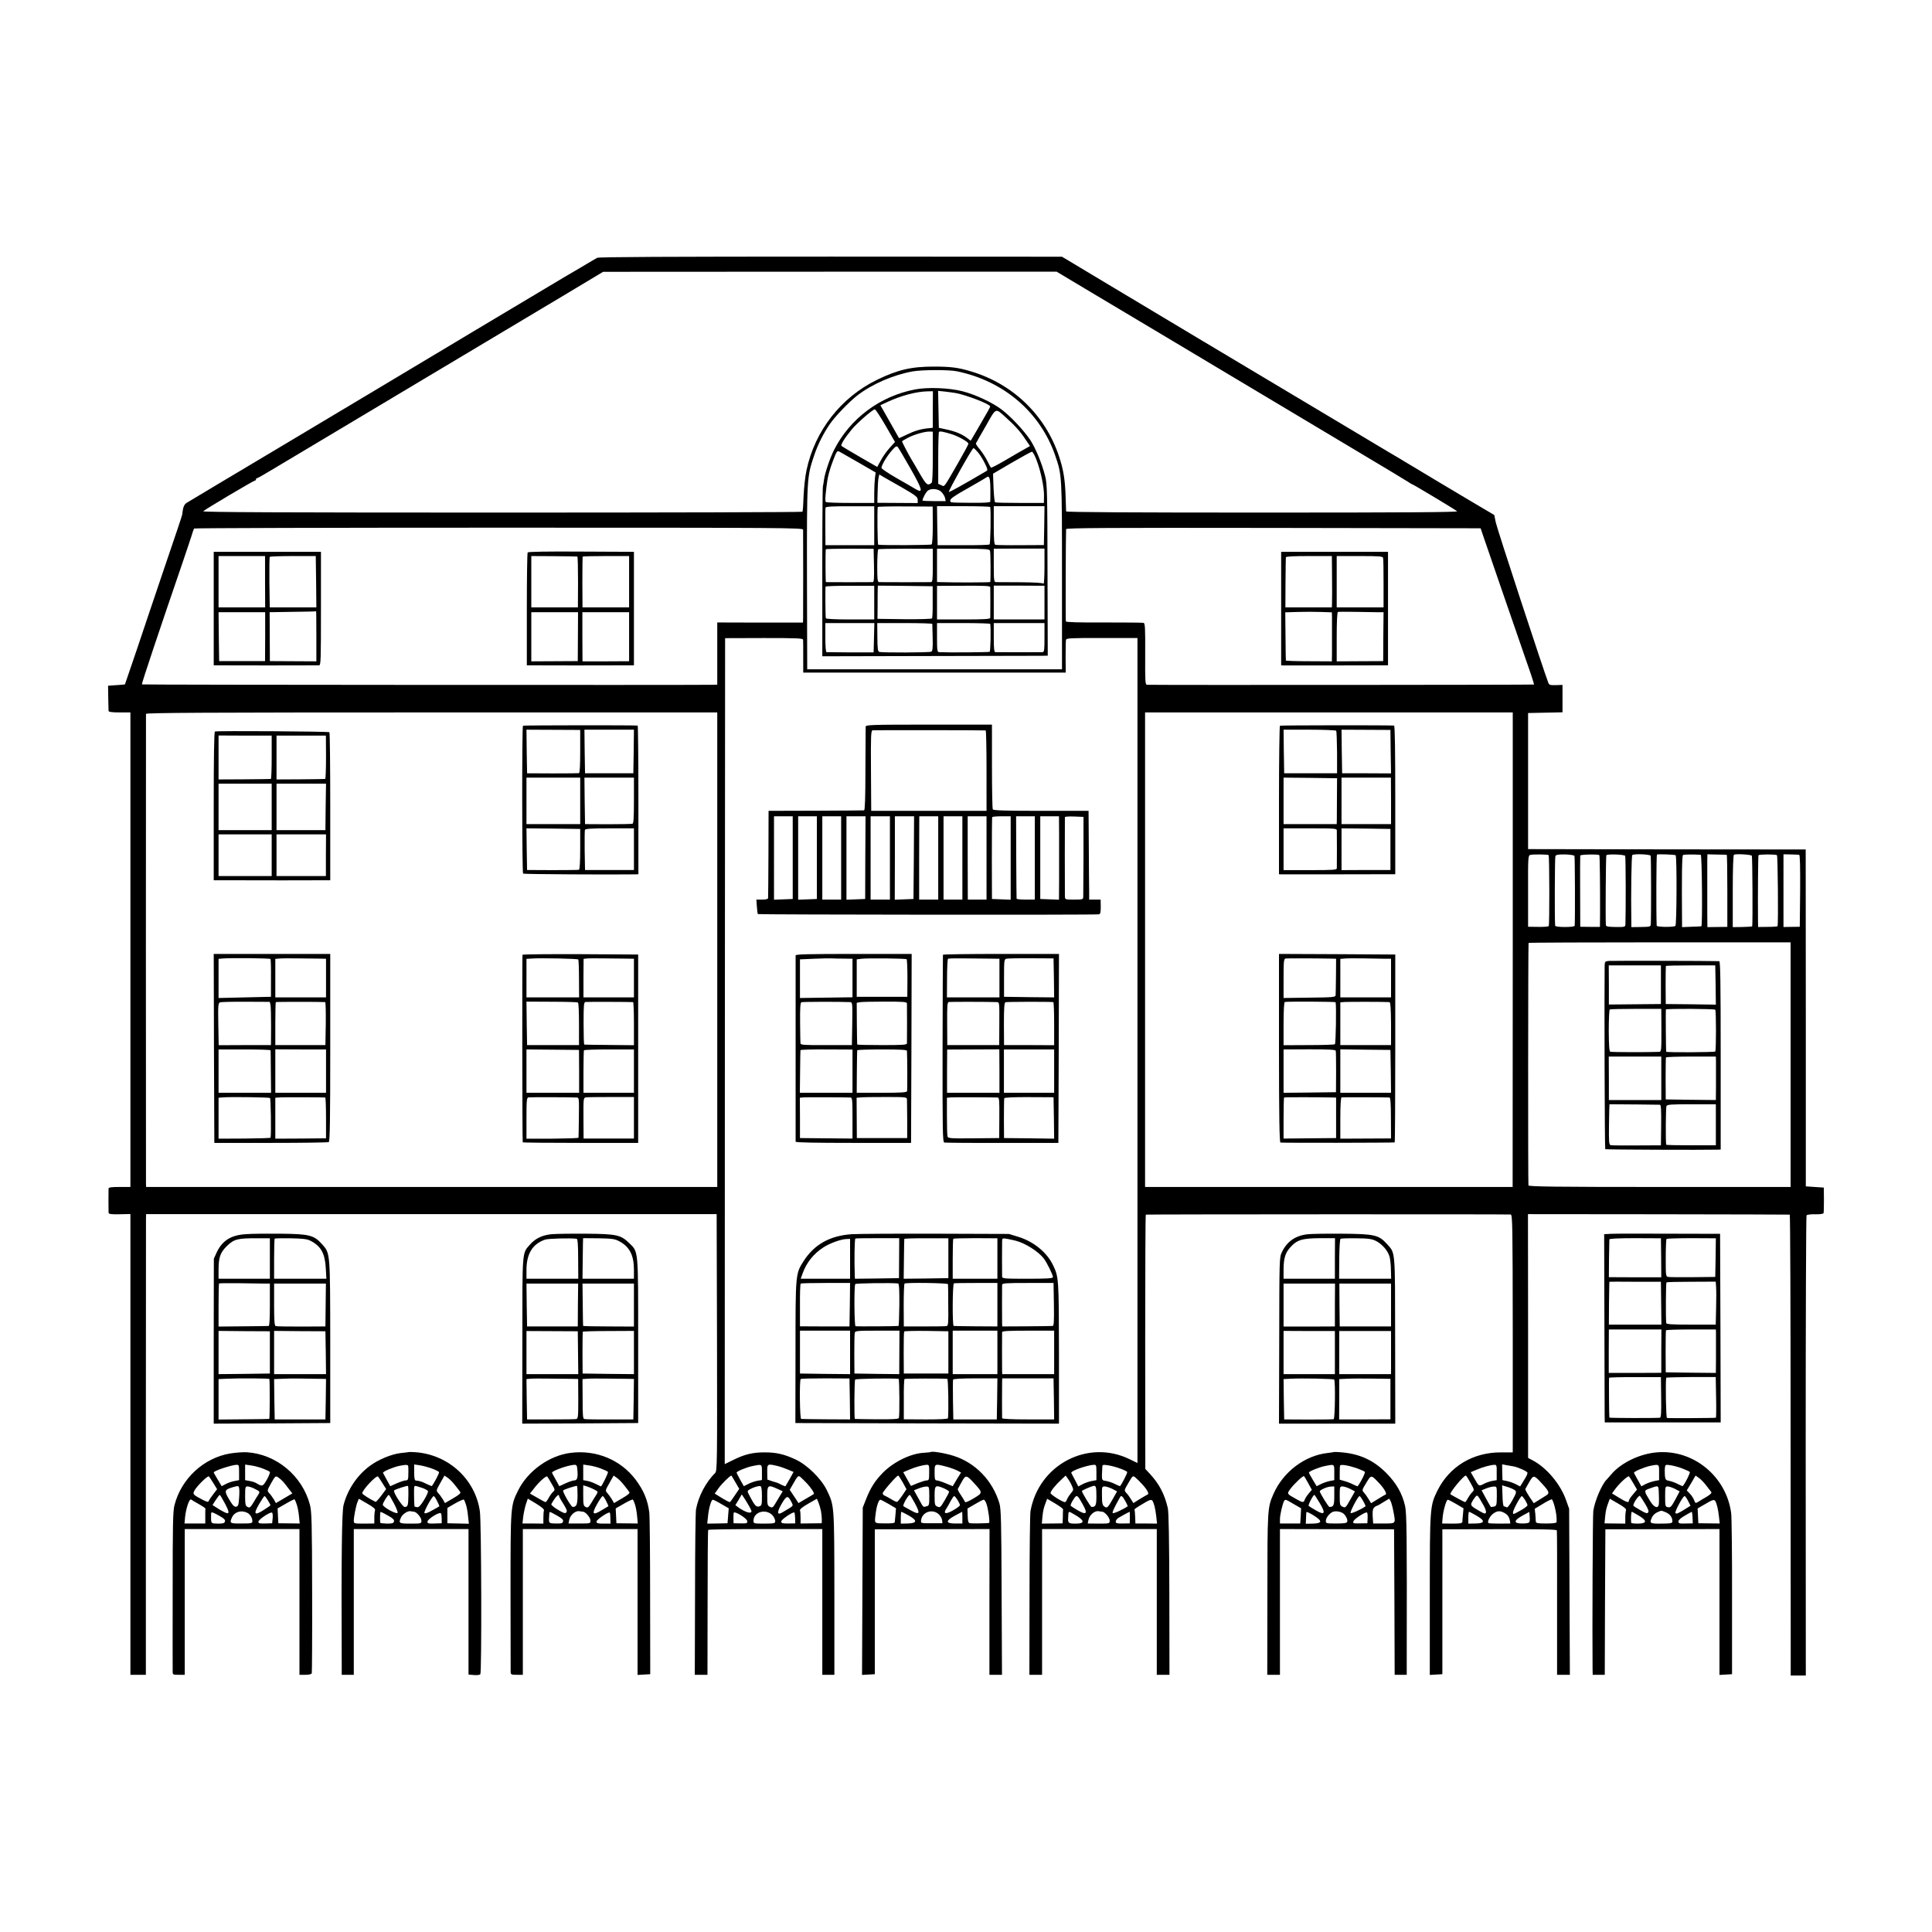
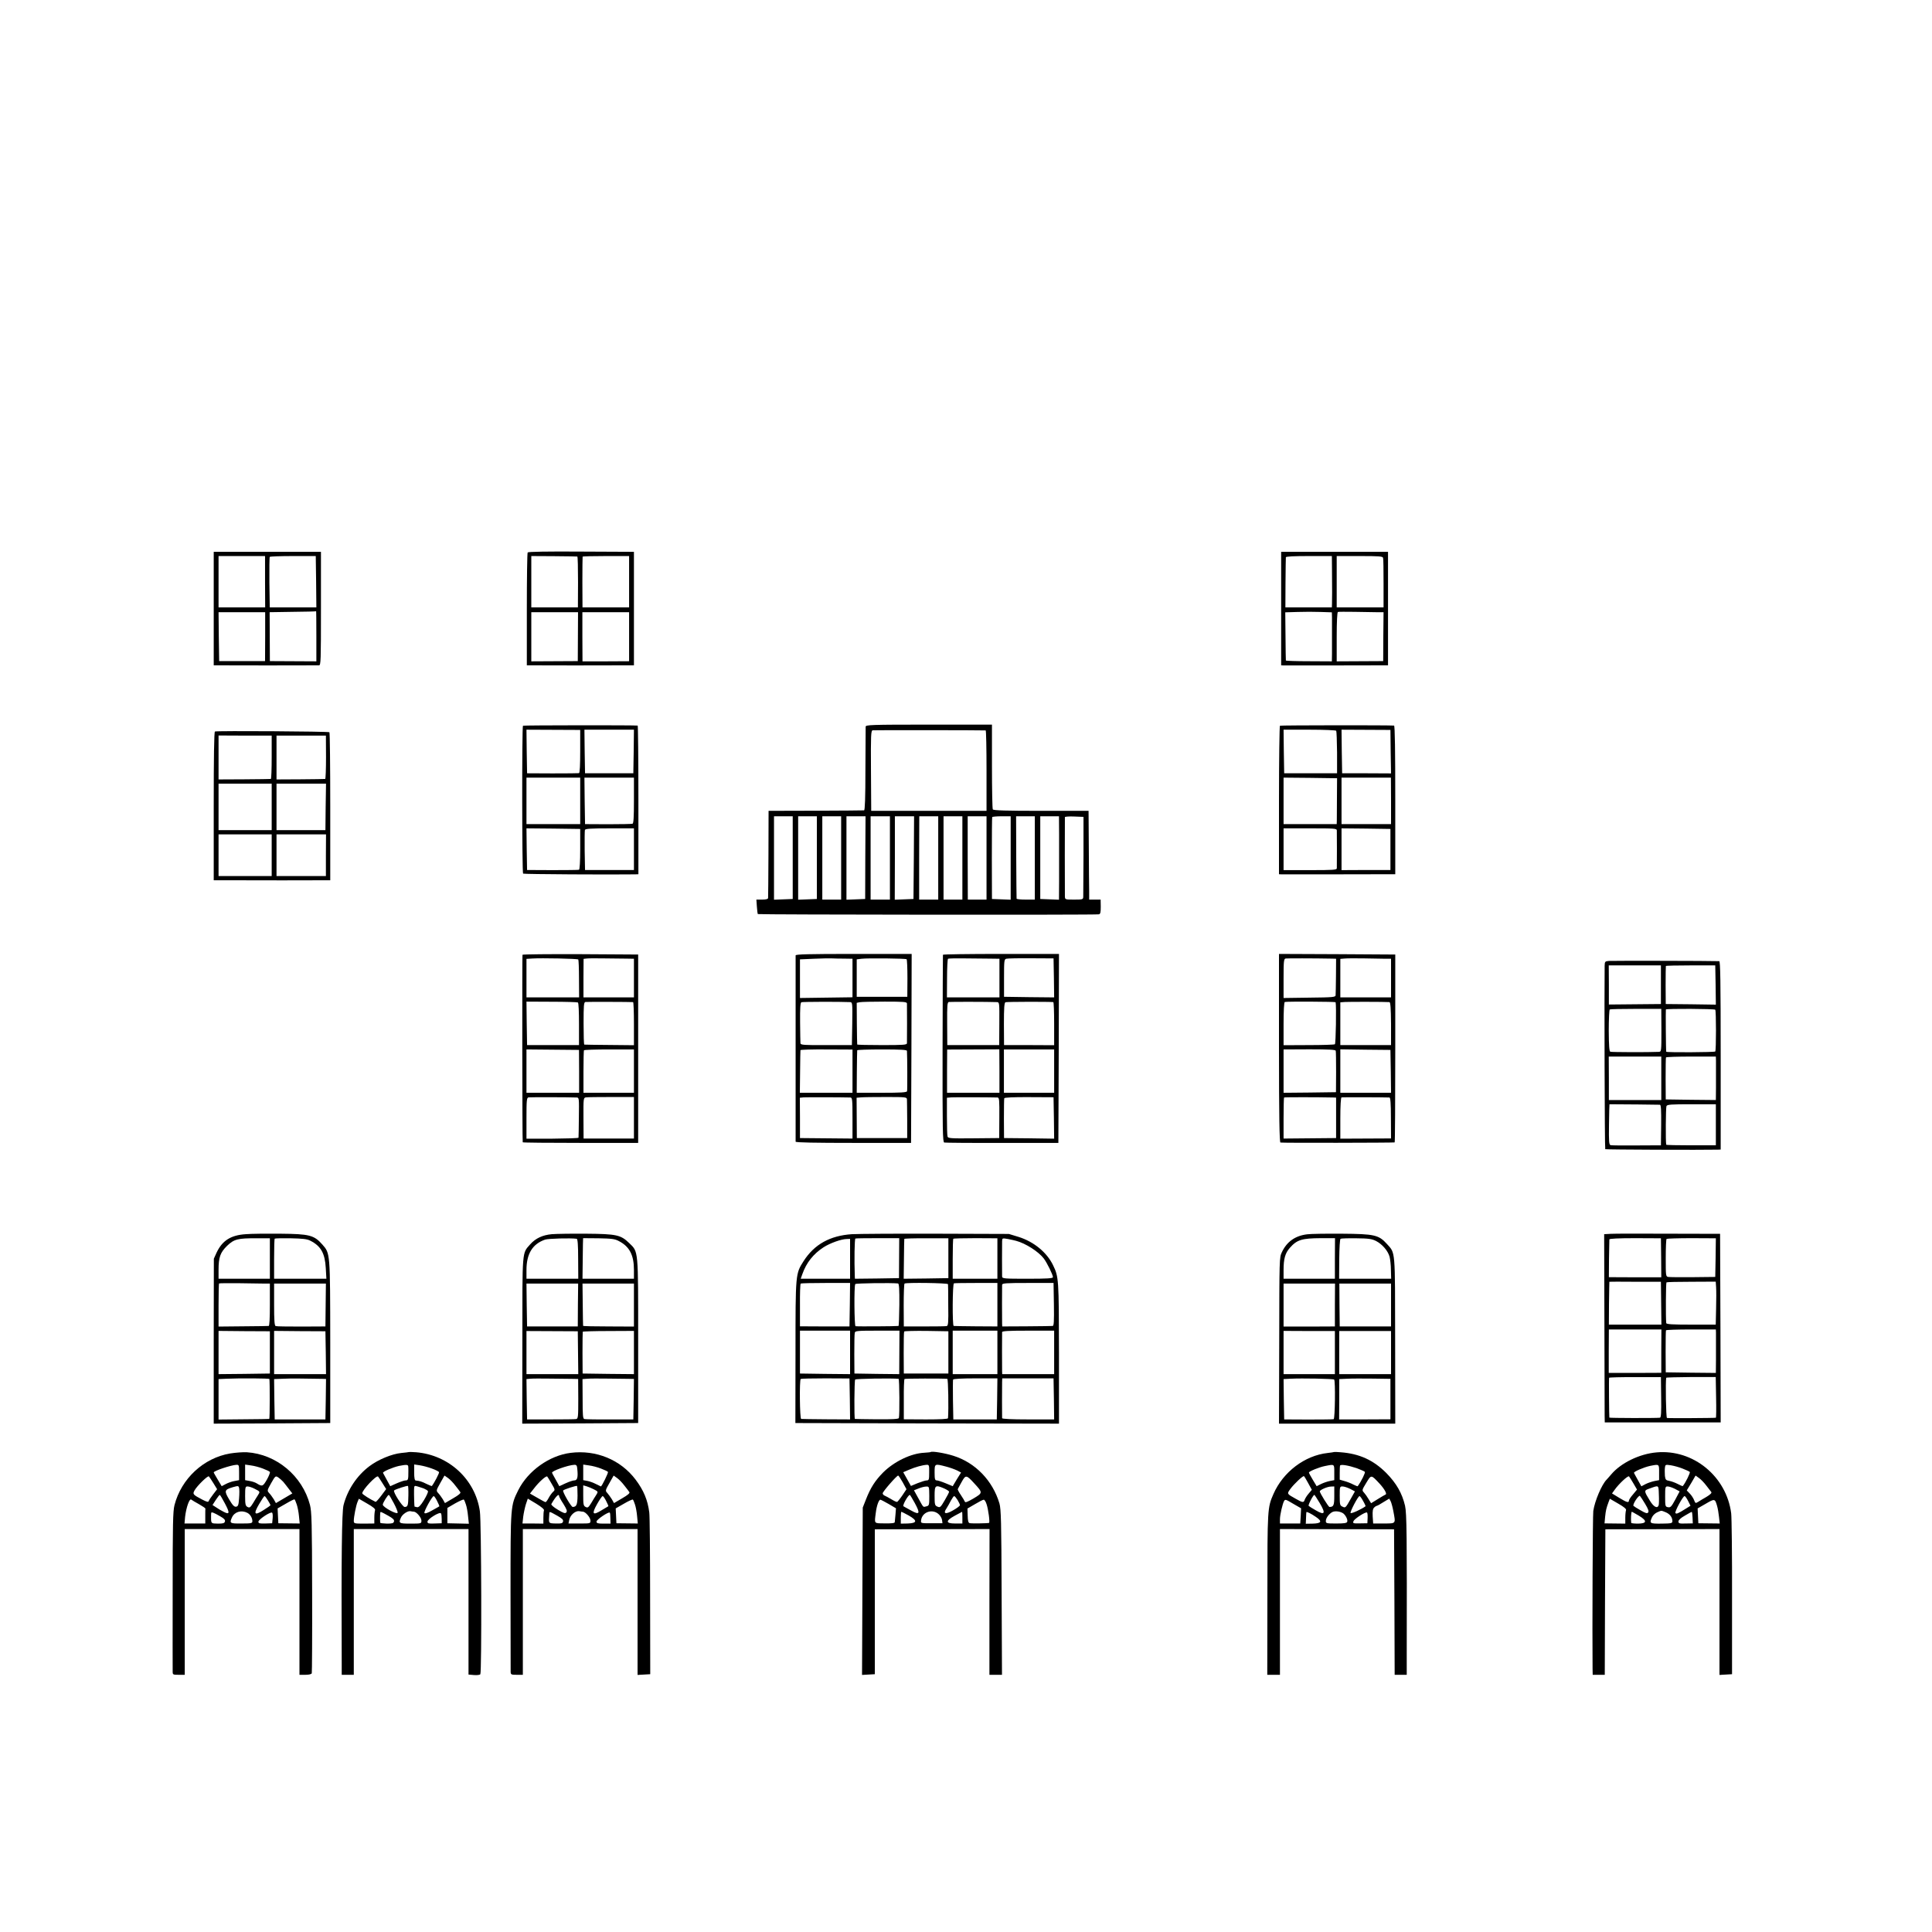
<svg xmlns="http://www.w3.org/2000/svg" version="1.0" width="1600pt" height="1600pt" viewBox="0 0 1600 1600" preserveAspectRatio="xMidYMid meet">
  <g transform="translate(0,1600) scale(0.1,-0.1)" fill="#000000" stroke="none">
-     <path d="M4946 13865 c-12 -6 -73 -42 -136 -80 -63 -37 -124 -73 -135 -79 -23 -13 -1448 -865 -1515 -906 -25 -15 -394 -236 -820 -490 -426 -254 -785 -468 -797 -476 -13 -8 -24 -28 -28 -53 -4 -23 -6 -42 -6 -43 1 -2 -62 -190 -140 -418 -77 -228 -184 -543 -236 -700 -53 -157 -97 -286 -98 -287 -1 -2 -32 -5 -71 -7 -38 -2 -69 -5 -69 -5 0 -28 3 -200 4 -208 1 -9 26 -13 91 -13 l90 0 0 -1965 0 -1965 -90 0 c-65 0 -90 -3 -91 -12 -1 -21 -1 -182 0 -199 1 -14 14 -16 91 -15 l90 2 0 -1908 0 -1908 64 0 64 0 0 1872 c0 1030 1 1889 1 1908 l1 35 2362 0 2363 0 3 -1063 c2 -1001 1 -1063 -15 -1080 -78 -78 -138 -191 -159 -302 -4 -19 -8 -335 -8 -702 l-2 -668 53 0 52 0 1 596 c0 328 2 599 5 604 2 4 216 7 475 7 l470 0 0 -604 0 -603 50 0 50 0 0 673 c-1 739 0 726 -63 857 -46 94 -160 207 -258 253 -92 43 -158 59 -252 59 -98 1 -168 -15 -259 -60 l-76 -37 1 3420 2 3420 323 1 c285 0 322 -2 323 -15 1 -9 1 -73 1 -143 l0 -128 1087 0 1087 0 -1 128 c0 70 1 134 3 143 3 14 37 16 298 15 l294 0 0 -3416 0 -3416 -66 32 c-345 168 -752 -46 -820 -431 -4 -22 -8 -336 -8 -698 l-1 -657 53 0 52 0 0 603 0 604 475 0 475 0 0 -604 0 -603 53 0 52 0 -1 667 c-1 448 -5 683 -13 715 -27 115 -70 197 -146 280 l-40 43 -1 1052 c0 579 2 1054 5 1054 16 3 3008 4 3022 1 15 -3 16 -89 17 -987 l0 -983 -97 0 c-232 1 -427 -116 -527 -317 -62 -126 -63 -138 -63 -868 l0 -658 52 3 52 3 0 600 0 600 472 1 c334 1 473 -2 476 -10 2 -6 3 -278 2 -604 l0 -592 53 0 53 0 -3 687 -3 688 -25 70 c-46 133 -161 270 -277 331 l-38 20 0 1009 -1 1010 1081 -1 c594 -1 1083 -2 1087 -3 4 0 7 -810 7 -1798 0 -989 1 -1848 1 -1909 l0 -110 63 0 62 0 -1 1901 c0 1045 3 1905 7 1910 5 6 37 10 73 9 40 -1 66 3 68 10 2 6 3 56 3 111 l-1 100 -75 5 -74 5 0 1395 -1 1395 -1149 1 -1150 2 0 563 0 564 143 3 142 3 0 113 0 114 -55 -2 c-50 -1 -56 1 -64 24 -38 98 -425 1277 -434 1325 l-12 60 -85 50 c-47 27 -227 135 -400 238 -173 104 -322 193 -330 198 -8 4 -78 46 -155 92 -77 46 -268 160 -425 254 -540 322 -1676 1001 -1930 1154 l-255 153 -1914 1 c-1356 0 -1920 -3 -1935 -10z m4042 -257 c130 -77 408 -243 617 -368 209 -125 589 -352 845 -505 256 -153 627 -375 825 -493 198 -118 372 -223 387 -233 15 -10 29 -19 32 -19 7 0 359 -211 373 -224 9 -8 -422 -11 -1612 -11 -1078 0 -1625 3 -1626 10 0 5 -2 60 -4 120 -4 139 -18 227 -55 337 -114 341 -382 599 -728 702 -104 32 -170 40 -302 40 -191 1 -305 -26 -476 -109 -300 -146 -516 -423 -585 -750 -11 -49 -21 -146 -24 -213 -2 -68 -6 -127 -10 -130 -4 -4 -1124 -7 -2490 -7 -1823 0 -2481 3 -2472 11 19 18 417 254 428 254 5 0 9 5 9 10 0 6 4 10 9 10 4 0 60 31 122 69 63 37 276 165 474 283 1006 601 1729 1033 1985 1186 l285 171 1878 1 1878 0 237 -142z m-1063 -683 c386 -79 689 -338 813 -695 57 -167 57 -158 57 -999 l0 -774 -1055 0 -1055 0 -2 755 c-1 827 -1 837 58 1012 30 91 77 185 132 265 42 62 161 185 228 237 121 93 296 169 456 198 77 14 302 15 368 1z m-1274 -1312 c1 -24 1 -699 0 -739 l-1 -30 -355 0 -355 1 0 -257 0 -258 -22 -1 c-100 -3 -4739 -1 -4743 3 -4 4 147 456 335 1003 34 99 68 203 77 230 8 28 17 53 20 58 2 4 1138 7 2524 7 2392 0 2519 -1 2520 -17z m5626 -33 c18 -55 269 -780 362 -1050 38 -107 67 -197 65 -199 -3 -3 -3138 -5 -3205 -2 -15 1 -16 28 -15 255 1 219 -1 255 -14 258 -8 2 -155 3 -327 3 -212 -1 -313 2 -316 9 -3 10 -1 730 2 764 1 10 348 12 1717 10 l1716 -3 15 -45z m-6337 -3445 l0 -1965 -2365 0 -2365 0 -1 28 c-1 40 -1 3875 0 3890 1 9 481 12 2366 12 l2365 0 0 -1965z m6588 0 l-1 -1965 -1522 0 -1522 0 0 1965 0 1965 1522 0 1523 0 0 -1965z m297 783 c7 -7 8 -576 1 -587 -3 -5 -43 -8 -88 -7 l-83 1 0 295 c-1 279 0 295 18 300 24 6 145 5 152 -2z m214 -6 c4 -7 6 -512 2 -578 -1 -7 -30 -11 -81 -11 -50 0 -80 4 -81 11 -5 57 -3 565 2 576 5 11 24 15 79 14 40 -1 75 -6 79 -12z m206 6 c4 -4 7 -268 6 -489 l-1 -105 -82 0 -81 1 -1 290 c-1 160 0 295 1 300 3 9 149 12 158 3z m214 -6 c5 -8 6 -457 2 -568 -1 -20 -6 -22 -81 -21 -65 1 -80 4 -81 17 -4 71 0 570 4 577 7 12 148 7 156 -5z m211 1 c4 -10 5 -490 1 -569 -1 -18 -8 -20 -81 -21 l-80 -1 0 32 c-4 253 1 560 8 565 19 12 147 6 152 -6z m207 4 c11 -11 9 -578 -2 -585 -18 -12 -155 -10 -155 2 -5 110 -3 587 2 589 16 5 149 0 155 -6z m208 4 c10 -1 15 -590 5 -592 -3 -1 -40 -3 -82 -4 l-78 -3 0 27 c-3 395 -1 564 8 570 8 5 83 6 147 2z m215 0 c3 -1 5 -135 5 -299 l0 -298 -82 -1 -83 -1 -1 99 c0 127 0 384 0 452 l1 52 77 -2 c43 0 80 -2 83 -2z m208 -8 c5 -9 8 -557 3 -584 -1 -3 -37 -5 -81 -6 l-80 -1 0 298 c0 190 4 300 10 302 24 8 142 1 148 -9z m208 5 c7 -5 12 -559 5 -588 0 -3 -37 -6 -81 -6 l-80 -1 -1 51 c-2 221 1 537 4 543 6 9 139 9 153 1z m184 3 c7 -1 9 -103 8 -298 l-3 -298 -67 -1 -68 -1 0 301 0 301 60 -1 c33 -1 65 -2 70 -3z m-71 -1738 l0 -1013 -1083 0 c-858 0 -1085 3 -1088 13 -4 10 -3 1992 1 2008 0 3 489 5 1086 5 l1084 0 0 -1013z m-8519 -3377 l0 -63 -37 -6 c-21 -4 -55 -15 -75 -26 l-38 -19 -30 53 c-16 29 -30 56 -30 59 0 11 85 46 133 55 80 16 77 18 77 -53z m126 54 c23 -5 62 -19 88 -30 l48 -20 -32 -58 c-18 -31 -34 -58 -35 -60 -2 -2 -17 4 -34 12 -17 9 -32 16 -33 16 -2 0 -21 6 -43 13 l-40 14 -1 61 c-1 70 1 71 82 52z m2644 -54 l0 -64 -37 -7 c-21 -3 -55 -15 -75 -25 l-38 -20 -27 53 c-16 28 -29 55 -31 59 -7 16 129 64 186 67 21 1 22 -3 22 -63z m197 32 c29 -10 55 -23 58 -28 4 -6 -43 -99 -59 -117 -1 -2 -19 6 -40 16 -20 11 -54 22 -74 26 -41 7 -39 -3 -33 119 1 16 6 17 48 11 26 -4 71 -16 100 -27z m3118 -32 l0 -64 -35 -6 c-19 -3 -52 -14 -72 -25 -42 -21 -40 -22 -81 50 l-27 47 50 21 c51 22 110 38 145 40 19 1 21 -5 20 -63z m140 50 c41 -8 115 -42 115 -53 0 -8 -7 -25 -15 -38 -8 -14 -22 -36 -30 -50 l-16 -25 -37 19 c-21 11 -54 22 -74 26 l-35 7 -2 65 -1 66 42 -8 c24 -4 48 -8 53 -9z m-6445 -131 l32 -55 -37 -55 c-20 -30 -38 -55 -41 -55 -7 0 -42 19 -87 47 l-38 24 33 46 c26 36 94 103 105 103 1 0 16 -25 33 -55z m592 -9 c37 -40 65 -83 57 -89 -2 -2 -31 -20 -65 -39 l-61 -36 -36 55 -37 55 27 47 c41 71 43 73 62 59 9 -7 32 -31 53 -52z m2194 -18 c16 -36 16 -37 -9 -67 -14 -17 -28 -40 -32 -51 -3 -11 -11 -20 -16 -20 -20 0 -119 63 -119 75 0 16 42 68 90 112 l35 33 17 -23 c9 -12 25 -39 34 -59z m586 7 c39 -42 57 -77 42 -82 -5 -2 -34 -19 -64 -37 l-54 -34 -19 31 c-11 18 -28 42 -39 53 -19 21 -19 22 17 83 36 62 37 62 58 45 12 -10 39 -36 59 -59z m2716 15 c33 -59 33 -59 13 -79 -11 -11 -27 -34 -36 -50 -8 -17 -18 -31 -22 -31 -6 0 -112 58 -121 65 -11 10 108 155 127 155 4 0 21 -27 39 -60z m589 -3 c64 -69 69 -83 36 -103 -16 -10 -44 -27 -64 -40 l-37 -23 -37 55 c-20 31 -35 59 -33 62 2 4 16 30 33 59 34 59 39 59 102 -10z m-6457 -107 c0 -72 -2 -79 -22 -85 -24 -8 -38 6 -77 81 -24 45 -24 46 -5 58 32 19 78 33 92 28 8 -3 12 -29 12 -82z m2770 0 c0 -77 -6 -90 -40 -90 -8 0 -80 119 -80 132 0 5 61 32 90 41 26 8 30 -3 30 -83z m3468 47 c12 -13 9 -23 -23 -81 -24 -43 -41 -63 -48 -59 -7 4 -16 8 -22 8 -6 0 -11 37 -12 87 l-3 87 47 -14 c25 -8 53 -21 61 -28z m-6110 13 l44 -20 -21 -35 c-12 -19 -30 -51 -42 -70 -18 -30 -23 -33 -43 -24 -20 10 -22 17 -22 90 0 91 6 95 84 59z m2773 0 l40 -21 -32 -57 c-45 -80 -51 -85 -74 -68 -15 11 -19 27 -19 90 -1 73 0 76 22 76 12 0 41 -9 63 -20z m3185 -60 c-1 -76 -2 -81 -24 -87 -13 -3 -24 -4 -26 -2 -2 2 -20 34 -40 70 l-36 67 37 15 c21 9 50 16 64 16 25 1 25 1 25 -79z m-6193 -82 c24 -42 25 -49 12 -54 -16 -6 -63 15 -104 45 l-21 16 27 44 26 45 16 -24 c9 -13 29 -45 44 -72z m2765 11 c42 -74 29 -89 -42 -47 -28 16 -54 33 -58 37 -5 4 4 26 19 49 31 48 33 47 81 -39z m3316 -2 c16 -26 25 -54 22 -63 -5 -13 -13 -11 -53 12 -72 41 -77 47 -63 75 7 13 19 32 28 42 17 20 17 20 66 -66z m-5728 21 c14 -27 13 -28 -23 -51 -21 -13 -48 -29 -61 -36 -38 -20 -37 10 3 78 40 68 50 69 81 9z m2763 11 c13 -22 21 -42 20 -43 -32 -24 -119 -64 -124 -57 -5 9 14 49 62 134 9 15 20 6 42 -34z m3311 9 c11 -18 20 -38 20 -44 0 -6 -24 -24 -52 -40 -70 -39 -68 -38 -68 -19 0 20 62 135 73 135 4 0 16 -15 27 -32z m-5831 -92 c4 -22 7 -54 7 -71 l-1 -30 -87 -1 -88 -1 0 47 c0 27 -2 54 -5 62 -3 8 21 28 68 55 l72 41 13 -30 c7 -17 16 -49 21 -72z m2005 14 c-1 -6 -2 -34 -2 -63 l-2 -53 -86 -1 -86 -1 5 57 c6 55 9 69 29 122 l10 27 66 -39 c37 -22 67 -44 66 -49z m757 27 c5 -18 12 -57 15 -88 l6 -57 -89 1 -90 0 -2 56 c-1 30 -4 57 -6 59 -3 3 28 24 68 47 78 47 79 46 98 -18z m3313 0 c13 -46 20 -100 17 -133 -1 -7 -32 -11 -86 -11 -71 0 -85 3 -86 16 0 9 -2 36 -4 61 l-5 45 68 41 c37 23 70 39 74 37 4 -2 14 -27 22 -56z m-6900 17 l61 -35 -5 -62 -5 -62 -84 -2 -84 -1 6 56 c6 70 27 142 40 142 6 0 38 -16 71 -36z m6085 1 l61 -36 -4 -47 c-3 -26 -5 -54 -5 -63 -1 -14 -14 -17 -84 -17 l-84 1 4 46 c4 58 31 151 43 151 5 0 36 -16 69 -35z m-5658 -98 c10 -12 18 -32 19 -43 0 -20 -5 -21 -90 -22 -87 0 -90 1 -90 23 0 77 108 105 161 42z m2727 34 c22 -2 62 -49 62 -74 0 -24 -1 -25 -91 -25 l-91 1 6 29 c8 42 52 79 85 73 9 -2 22 -4 29 -4z m3330 -10 c27 -14 40 -33 46 -63 l4 -25 -86 -1 c-48 0 -90 2 -94 4 -15 9 11 61 41 81 32 22 54 23 89 4z m-6270 -67 c3 -19 -2 -21 -55 -20 l-58 1 -1 40 c-1 22 1 43 3 48 9 14 108 -47 111 -69z m397 23 l1 -43 -58 -1 c-49 0 -58 2 -58 17 0 17 99 83 109 74 2 -2 5 -23 6 -47z m2312 31 c83 -47 91 -74 20 -76 -67 -1 -74 4 -71 46 3 63 -1 60 51 30z m460 -26 l-1 -48 -58 -1 c-47 -1 -58 2 -58 16 0 9 10 23 23 31 19 12 89 50 93 50 0 0 1 -22 1 -48z m2869 17 c75 -43 73 -65 -6 -66 l-60 -1 0 49 c0 27 3 49 6 49 4 0 31 -14 60 -31z m440 -54 c-3 -8 -24 -12 -58 -12 -75 0 -75 23 0 65 l57 31 3 -36 c2 -19 1 -41 -2 -48z" />
-     <path d="M7579 12775 c-291 -55 -541 -242 -672 -502 -34 -67 -76 -192 -83 -246 -3 -23 -7 -48 -9 -54 -4 -12 -6 -465 -5 -1103 l0 -305 883 2 c485 1 905 2 933 2 l51 1 -2 708 c-1 635 -3 714 -19 777 -27 107 -79 233 -125 303 -53 78 -157 190 -234 249 -75 58 -220 126 -327 153 -110 28 -286 35 -391 15z m146 -166 l0 -152 -40 -4 c-61 -6 -114 -22 -179 -54 -32 -16 -60 -28 -61 -27 -1 2 -36 64 -78 138 l-76 134 58 27 c113 53 239 86 331 88 l46 1 -1 -151z m190 136 c90 -17 285 -92 285 -111 0 -7 -13 -31 -107 -192 l-54 -92 -32 24 c-42 32 -99 55 -172 70 l-60 13 -3 153 -3 153 58 -6 c32 -4 72 -9 88 -12z m-581 -270 l78 -135 -44 -49 c-24 -26 -57 -73 -73 -103 l-30 -55 -144 83 c-79 46 -148 87 -152 91 -9 9 25 64 86 138 45 54 173 165 190 165 6 0 46 -61 89 -135z m996 68 c75 -67 119 -116 162 -181 l38 -56 -53 -30 c-28 -16 -100 -57 -159 -92 -58 -34 -109 -60 -112 -57 -2 3 -16 28 -30 57 -14 28 -42 71 -61 94 -20 23 -35 46 -33 50 2 4 38 69 82 144 88 156 77 151 166 71z m-605 -326 c0 -130 -3 -211 -10 -216 -34 -26 -42 -19 -101 82 -32 56 -63 109 -69 118 -18 29 -75 138 -75 144 0 2 23 16 50 30 56 29 141 52 179 51 l26 -1 0 -208z m160 186 c57 -19 135 -63 135 -78 0 -6 -39 -78 -86 -160 -123 -213 -110 -196 -139 -183 l-25 11 0 212 c0 116 3 215 6 218 8 8 38 2 109 -20z m-346 -281 c99 -173 109 -210 48 -175 -17 11 -89 52 -159 92 -71 41 -128 79 -128 86 0 23 44 96 84 142 31 36 41 42 51 31 6 -7 53 -86 104 -176z m561 131 c17 -21 43 -62 57 -92 22 -44 24 -55 12 -62 -203 -119 -305 -176 -311 -173 -7 5 193 363 204 363 3 1 21 -16 38 -36z m-986 -86 l138 -80 -6 -45 c-3 -25 -6 -81 -6 -126 l0 -81 -197 0 c-109 0 -201 3 -204 8 -7 9 -5 37 6 130 9 77 23 133 56 218 29 75 32 78 52 68 12 -7 84 -48 161 -92z m1469 26 c36 -92 64 -226 63 -298 l-1 -60 -198 0 c-109 0 -202 2 -206 5 -5 3 -10 57 -13 121 l-4 116 155 91 c86 50 161 91 167 91 6 1 23 -29 37 -66z m-1110 -232 c112 -65 127 -77 127 -100 l0 -27 -167 1 -167 1 2 89 c1 49 4 102 8 118 l6 28 31 -19 c18 -10 89 -51 160 -91z m729 -18 c0 -49 0 -93 -1 -98 -1 -7 -58 -10 -158 -9 -188 2 -173 0 -173 22 0 12 44 42 141 96 77 44 148 85 157 92 26 19 33 -3 34 -103z m-408 -15 c14 -13 28 -35 32 -50 l6 -28 -96 0 c-53 0 -96 2 -96 5 0 19 31 75 47 84 31 18 80 13 107 -11z m-554 -282 l0 -161 -202 0 -202 0 -1 150 c-1 83 0 155 2 161 3 9 63 12 204 11 l199 0 0 -161z m485 6 c0 -92 -4 -157 -10 -161 -8 -6 -410 -8 -442 -2 -6 1 -9 273 -4 312 1 4 103 6 228 5 l227 -1 1 -153z m476 149 c6 -51 2 -304 -6 -310 -5 -4 -104 -7 -220 -6 l-210 0 -3 161 -2 162 220 0 c121 0 220 -3 221 -7z m447 -154 l-3 -161 -195 -1 c-107 -1 -201 1 -207 3 -10 3 -13 45 -13 162 l0 158 210 0 210 0 -2 -161z m-1410 -329 c2 -107 0 -138 -10 -139 -17 -1 -381 -1 -388 0 -4 1 -5 252 -1 272 0 3 90 5 199 5 l197 -1 3 -137z m487 0 c0 -116 -2 -138 -15 -139 -19 -1 -410 -1 -430 0 -13 1 -15 23 -15 133 0 73 4 136 8 139 4 3 108 5 230 5 l222 -1 0 -137z m474 120 c5 -13 6 -234 2 -258 -1 -4 -292 -5 -413 -1 l-28 1 0 138 0 138 216 0 c196 -1 218 -3 223 -18z m451 -132 c0 -83 -4 -146 -8 -140 -5 7 -69 11 -192 12 -102 0 -193 1 -202 1 -16 1 -18 15 -18 139 l0 138 210 1 210 0 0 -151z m-1410 -297 l0 -139 -200 0 c-126 0 -200 4 -201 10 -4 27 -5 256 -2 262 2 4 94 7 203 7 l200 0 0 -140z m484 8 c1 -71 -2 -133 -5 -138 -3 -5 -100 -8 -229 -7 l-223 3 1 110 c0 61 0 122 1 138 l1 27 227 -2 227 -3 0 -128z m477 121 c1 -16 1 -238 0 -255 -1 -10 -52 -13 -221 -13 l-220 0 0 139 0 139 220 1 c172 1 220 -1 221 -11z m449 -128 l0 -140 -210 0 -210 0 0 140 0 140 210 0 210 -1 0 -139z m-1412 -292 l-3 -121 -190 0 c-104 1 -194 2 -200 2 -6 1 -10 48 -10 121 l0 120 203 0 203 0 -3 -122z m483 115 c0 -5 2 -57 3 -117 2 -83 -1 -109 -12 -113 -18 -8 -409 -9 -429 -2 -14 4 -16 24 -17 122 l-1 117 228 0 c125 0 227 -3 228 -7z m480 0 c6 -50 2 -226 -5 -231 -8 -4 -338 -7 -418 -3 -16 1 -18 14 -18 121 l0 120 220 0 c121 0 220 -3 221 -7z m449 -113 c0 -107 -2 -120 -17 -121 -23 -1 -374 -1 -390 0 -10 1 -13 32 -13 121 l0 120 210 0 210 0 0 -120z" />
    <path d="M4370 11425 c-4 -5 -7 -218 -7 -472 l0 -463 36 0 c46 -1 659 -1 769 0 l82 0 0 470 0 470 -436 2 c-282 2 -438 -1 -444 -7z m411 -34 c4 0 6 -95 6 -211 l-1 -210 -193 0 -193 0 0 213 0 212 188 -1 c103 -1 190 -2 193 -3z m429 -208 l0 -213 -193 0 -193 0 -1 208 c0 114 1 209 2 212 2 3 89 5 194 5 l191 0 0 -212z m-424 -455 l-1 -203 -192 -1 -193 -1 0 204 0 203 193 0 194 0 -1 -202z m424 -1 l0 -203 -193 -1 -193 0 -1 204 0 203 193 0 194 0 0 -203z" />
    <path d="M1770 10960 l0 -470 23 0 c26 -1 824 -1 849 0 15 0 16 38 16 470 l0 470 -444 0 -444 0 0 -470z m425 222 l1 -212 -193 0 -193 0 0 213 0 212 193 0 192 0 0 -213z m423 0 l2 -212 -193 0 -193 0 -3 205 c-1 113 0 209 3 213 2 4 89 7 193 7 l188 0 3 -213z m2 -451 l0 -208 -192 1 -193 1 -1 202 -1 203 191 3 c105 1 192 3 194 5 1 1 2 -92 2 -207z m-424 -3 l-1 -203 -190 0 -190 0 -3 203 -2 202 193 0 193 0 0 -202z" />
    <path d="M10610 10960 l0 -470 23 -1 c18 0 669 0 817 1 l45 0 0 470 0 470 -442 0 -443 0 0 -470z m421 318 c0 -65 1 -147 1 -183 0 -36 -1 -78 -1 -95 l-1 -30 -193 0 -192 0 1 203 c1 111 2 207 3 212 1 7 70 10 191 10 l190 0 1 -117z m423 102 c3 -8 4 -104 4 -212 l0 -198 -194 0 -194 0 0 213 0 212 190 0 c161 0 191 -2 194 -15z m-423 -496 c0 -24 0 -87 0 -139 0 -52 0 -123 0 -158 l-1 -64 -190 1 c-104 0 -191 3 -191 6 -1 3 -2 94 -3 202 l-2 197 101 3 c55 2 142 2 193 0 l92 -3 1 -45z m370 46 l57 0 -2 -202 -1 -203 -192 -1 -193 -1 0 203 c0 126 4 204 10 206 5 2 67 2 137 1 71 -1 153 -3 184 -3z" />
    <path d="M4331 9990 c-9 -6 -8 -1216 1 -1225 5 -5 736 -9 929 -6 l26 1 0 615 c0 338 -3 615 -6 616 -23 4 -944 3 -950 -1z m474 -212 c0 -112 -3 -179 -10 -181 -5 -1 -104 -2 -220 -2 l-210 1 -3 180 -2 181 222 -1 223 -1 0 -177z m443 -2 l-3 -180 -200 0 -200 0 -3 180 -2 181 205 0 205 0 -2 -181z m-443 -408 l0 -193 -223 0 -222 0 0 192 0 193 223 0 222 0 0 -192z m445 3 c0 -142 -3 -190 -12 -193 -7 -2 -98 -4 -203 -4 l-190 1 -3 193 -2 192 205 0 205 0 0 -189z m-445 -403 c0 -105 -4 -169 -10 -171 -5 -2 -104 -3 -220 -3 l-210 1 -3 173 -2 172 222 -2 223 -3 0 -167z m445 -1 l0 -172 -202 0 -203 0 -3 160 c-1 87 0 165 2 172 4 10 51 13 206 13 l200 0 0 -173z" />
    <path d="M1780 9942 c-7 -3 -10 -217 -10 -618 l0 -614 128 0 c145 -1 762 -1 807 0 l30 0 0 609 c0 335 -3 613 -7 617 -8 7 -927 13 -948 6z m470 -213 c0 -99 -3 -179 -7 -180 -5 -1 -104 -2 -221 -3 l-212 -1 0 182 0 182 220 -1 220 0 0 -179z m450 0 c0 -98 -3 -179 -7 -180 -5 -1 -97 -2 -206 -3 l-197 -1 0 182 0 181 204 0 205 0 1 -179z m-450 -412 l0 -192 -220 0 -220 0 0 192 0 193 220 0 220 0 0 -193z m447 1 l-2 -193 -202 0 -203 0 0 192 0 193 205 0 205 0 -3 -192z m-447 -401 l0 -172 -220 0 -220 0 0 172 0 173 220 0 220 0 0 -173z m449 0 l0 -172 -205 0 -204 0 0 172 0 173 205 0 205 0 -1 -173z" />
-     <path d="M1772 7318 l3 -783 468 0 c258 0 474 3 480 7 9 5 12 199 12 783 l0 775 -483 0 -482 0 2 -782z m468 740 c3 -3 5 -75 4 -160 l0 -153 -217 -5 -217 -5 0 162 0 162 33 3 c61 6 392 3 397 -4z m408 3 l52 -1 0 -160 0 -160 -210 0 -210 0 0 159 0 160 38 3 c20 2 91 2 157 1 66 -1 144 -2 173 -2z m-408 -382 c3 -13 5 -94 5 -179 l-1 -155 -216 0 -217 -1 -3 174 c-3 156 -1 175 14 181 9 3 106 6 214 5 l198 -1 6 -24z m453 22 c4 -1 6 -81 5 -178 l-3 -178 -207 0 -208 0 0 176 c0 97 2 178 4 180 3 3 376 3 409 0z m-452 -399 c0 -4 2 -85 2 -180 l2 -172 -217 0 -218 0 0 180 0 179 215 0 c118 0 215 -3 216 -7z m459 -173 l0 -179 -210 0 -210 0 0 180 0 180 210 -1 210 0 0 -180z m-464 -222 c7 -4 11 -289 5 -329 -1 -3 -98 -6 -216 -7 l-215 -1 0 170 0 169 38 3 c62 5 378 1 388 -5z m457 4 c4 -1 7 -77 7 -170 l0 -168 -210 -2 -210 -1 0 169 0 170 43 3 c33 2 338 1 370 -1z" />
    <path d="M4327 8093 c-3 -7 -2 -1540 2 -1553 0 -3 216 -5 479 -5 l477 0 0 780 0 780 -477 3 c-262 1 -478 -1 -481 -5z m462 -39 c3 -3 6 -75 6 -160 l1 -154 -218 0 -218 0 0 159 0 160 48 3 c75 5 375 -1 381 -8z m399 7 l62 -1 0 -160 0 -160 -209 0 -209 0 0 159 1 160 26 3 c14 2 80 2 146 1 66 -1 148 -2 183 -2z m-402 -363 c6 -4 9 -78 9 -180 l0 -173 -215 0 -215 0 -3 180 -2 180 208 -1 c114 0 213 -3 218 -6z m457 3 c4 -1 7 -81 7 -179 l0 -178 -202 2 c-112 1 -206 2 -209 3 -4 0 -6 80 -6 176 0 149 2 174 15 177 13 2 370 1 395 -1z m-447 -573 l0 -178 -218 0 -218 0 0 179 0 180 218 -2 217 -2 1 -177z m454 1 l0 -179 -209 0 -209 0 0 173 c0 94 2 175 4 179 3 4 96 7 209 7 l205 0 0 -180z m-474 -218 c20 -1 20 -6 18 -163 -1 -90 -2 -166 -3 -170 0 -4 -98 -7 -216 -8 l-215 0 0 169 c0 151 2 170 17 173 13 2 319 2 399 -1z m474 -168 l0 -172 -208 0 -209 0 -1 169 c-1 166 0 169 21 172 12 2 106 3 209 3 l188 0 0 -172z" />
    <path d="M10600 9990 c-4 -3 -8 -281 -8 -617 l0 -613 22 -1 c26 0 858 0 906 1 l35 0 0 615 c0 404 -3 615 -10 616 -34 4 -938 3 -945 -1z m466 -42 c3 -5 6 -86 7 -180 l0 -172 -219 0 -219 0 -3 180 -2 181 215 0 c119 0 218 -4 221 -9z m451 -173 l3 -180 -203 1 -202 0 -3 181 -2 180 202 -1 203 -1 2 -180z m-445 -380 c0 -88 -1 -174 -1 -190 l-1 -30 -220 0 -220 0 0 193 0 192 222 -2 221 -3 -1 -160z m448 -28 l0 -192 -205 0 -205 0 0 192 0 193 205 0 204 0 1 -193z m-449 -244 c1 -21 1 -291 0 -314 -1 -13 -29 -15 -221 -15 l-220 0 0 173 0 173 220 0 c203 0 220 -1 221 -17z m444 -158 l0 -170 -202 0 -203 -1 0 173 0 173 203 -2 202 -3 0 -170z" />
    <path d="M10592 7321 c0 -569 4 -781 12 -783 10 -4 933 -2 946 1 3 0 5 351 5 779 l0 777 -481 3 -482 2 0 -779z m443 740 l30 -1 -1 -143 c-1 -78 -2 -150 -3 -159 -1 -16 -21 -18 -216 -20 l-215 -3 0 162 c0 143 2 162 17 165 13 2 227 2 388 -1z m438 -1 l47 0 0 -160 0 -160 -210 0 -210 0 0 159 0 160 38 3 c20 2 93 2 162 1 69 -1 146 -3 173 -3z m-412 -360 c7 -32 2 -343 -6 -348 -5 -4 -103 -7 -217 -7 l-208 -1 0 177 c0 109 4 179 10 181 16 5 420 3 421 -2z m446 1 c8 -1 12 -50 13 -179 l0 -177 -210 0 -210 0 0 177 0 177 38 3 c30 2 328 2 369 -1z m-445 -403 c2 -7 3 -87 3 -178 l-1 -165 -217 -3 -217 -2 0 179 0 180 214 1 c163 0 215 -3 218 -12z m456 -170 l2 -178 -210 0 -210 0 0 180 0 180 208 -3 207 -2 3 -177z m-478 -217 l25 -1 0 -168 0 -167 -217 -2 -218 -2 0 168 c0 92 2 170 4 172 3 3 272 3 406 0z m467 0 c8 -1 12 -47 12 -170 l1 -169 -210 -1 -210 -1 0 169 c0 104 4 171 10 173 8 2 344 1 397 -1z" />
    <path d="M13323 8042 c-31 -3 -33 -6 -34 -40 -3 -194 0 -1515 5 -1519 4 -4 807 -7 934 -4 l22 1 0 780 c0 617 -3 780 -12 780 -70 3 -891 4 -915 2z m432 -197 l0 -160 -216 -2 -215 -2 0 162 -1 162 216 0 216 0 0 -160z m453 -2 l2 -163 -207 3 -208 2 -1 155 c0 85 1 157 2 160 1 3 94 5 206 5 l203 0 3 -162z m-449 -375 c0 -176 0 -178 -22 -179 -84 -4 -390 -3 -401 1 -9 4 -12 47 -13 175 0 94 4 172 8 175 4 3 102 5 217 5 l210 0 1 -177z m446 170 c8 -8 8 -338 0 -346 -7 -7 -405 -9 -406 -2 -3 10 -5 345 -3 350 3 8 402 6 409 -2z m-447 -568 l0 -180 -217 0 -217 0 0 180 -1 180 218 0 217 0 0 -180z m453 145 c0 -19 0 -55 0 -80 0 -25 0 -90 0 -145 l-1 -100 -207 2 -208 3 -1 170 c0 94 1 173 3 178 3 4 96 7 209 7 l204 0 1 -35z m-464 -364 c9 -1 11 -45 10 -168 l-2 -168 -200 -1 c-110 -1 -207 0 -216 2 -14 4 -16 26 -14 172 1 92 3 167 4 167 80 0 410 -3 418 -4z m463 -166 l0 -170 -205 0 c-113 0 -206 2 -206 5 -6 23 -4 308 2 320 6 13 39 15 208 15 l201 0 0 -170z" />
    <path d="M7169 9982 c0 -9 -1 -169 -2 -354 0 -235 -4 -338 -11 -339 -6 -1 -186 -2 -401 -3 l-390 -1 -1 -355 c-1 -195 -2 -361 -3 -367 -1 -9 -18 -13 -49 -13 l-48 0 4 -57 c2 -32 6 -60 8 -63 6 -5 2801 -8 2825 -2 12 3 15 17 15 63 l-1 59 -47 0 -48 0 0 68 c-1 37 -2 202 -3 367 l-2 300 -393 0 c-290 0 -395 3 -400 12 -4 6 -7 167 -7 357 l0 345 -522 0 c-484 0 -523 -2 -524 -17z m994 -31 c4 -1 7 -151 7 -334 l0 -332 -477 0 -478 0 -2 332 c-2 299 0 332 14 335 13 2 907 1 936 -1z m-1598 -1053 l0 -343 -77 -3 -78 -3 0 346 0 345 78 0 77 0 0 -342z m200 0 l0 -343 -77 -3 -78 -3 0 346 0 345 78 0 77 0 0 -342z m201 -3 l0 -345 -78 0 -78 0 0 345 0 345 78 0 78 0 0 -345z m200 3 l-1 -343 -77 -3 -78 -3 0 345 0 346 79 0 79 0 -2 -342z m204 -3 l0 -345 -80 0 -80 0 0 345 0 345 80 0 80 0 0 -345z m198 3 l-3 -343 -77 -3 -78 -3 1 346 0 345 80 0 79 0 -2 -342z m202 -3 l0 -345 -79 0 -79 0 0 345 1 345 78 0 79 0 0 -345z m200 0 l0 -345 -78 0 -78 0 0 345 0 345 78 0 78 0 0 -345z m200 0 l0 -345 -78 0 -77 0 -1 345 0 345 78 0 78 0 0 -345z m200 0 l0 -346 -77 3 -78 3 -1 335 c0 184 1 338 3 343 2 4 38 7 79 7 l74 0 0 -345z m200 0 l0 -345 -75 0 c-41 0 -76 3 -76 8 -1 4 -2 159 -3 345 l-1 337 77 0 78 0 0 -345z m201 195 c0 -82 0 -170 0 -195 0 -25 0 -113 0 -195 l-1 -151 -77 3 -78 3 0 343 0 342 77 0 78 0 1 -150z m202 -175 c-1 -176 -2 -330 -2 -342 -1 -22 -5 -23 -76 -23 -75 0 -75 0 -76 28 -1 35 -1 644 0 655 1 4 35 7 78 5 l76 -3 0 -320z" />
    <path d="M6589 8088 c0 -15 0 -1529 0 -1543 1 -7 165 -10 479 -10 l477 0 3 783 2 782 -480 0 c-377 0 -480 -3 -481 -12z m404 -27 l67 -1 0 -160 0 -159 -218 -3 -217 -3 0 160 0 160 115 5 c63 3 131 4 150 3 19 -1 65 -2 103 -2z m515 -5 c4 -2 7 -73 7 -158 l-1 -153 -209 0 -210 0 0 155 0 155 40 5 c47 6 362 3 373 -4z m-468 -355 c20 -1 20 -6 18 -178 l-3 -178 -212 0 c-185 -1 -213 1 -214 15 -1 8 -2 87 -3 175 -1 118 2 161 11 165 10 4 316 5 403 1z m471 -11 c1 -22 1 -312 0 -330 -1 -13 -29 -15 -206 -15 -113 0 -206 2 -206 5 -1 3 -2 82 -3 175 l-1 170 24 5 c14 3 107 5 208 5 156 0 183 -2 184 -15z m-451 -561 l0 -179 -218 0 -218 0 2 173 c1 94 2 175 3 180 0 4 98 7 216 6 l215 -1 0 -179z m451 168 c3 -41 4 -324 1 -334 -3 -10 -54 -13 -211 -13 l-206 0 1 173 c1 94 2 175 3 179 0 4 93 7 206 7 155 0 205 -3 206 -12z m-468 -386 c15 -1 17 -16 17 -170 l0 -170 -217 2 -218 2 0 167 -1 167 31 3 c25 2 325 1 388 -1z m468 -16 c1 -11 1 -87 2 -170 l0 -150 -209 0 -208 0 -1 167 -1 167 36 3 c19 2 113 3 208 3 165 0 172 -1 173 -20z" />
    <path d="M7809 8093 c-1 -5 -2 -355 -3 -780 -1 -679 1 -772 14 -775 8 -2 224 -4 480 -3 l465 0 3 783 2 782 -480 0 c-264 0 -481 -3 -481 -7z m392 -32 l76 -1 0 -160 0 -160 -217 0 -218 0 1 158 c0 86 4 159 8 162 4 3 67 4 141 3 73 -1 167 -2 209 -2z m527 -160 l2 -161 -207 2 -208 3 0 155 c0 142 1 155 18 160 10 3 103 5 205 4 l187 -1 3 -162z m-472 -200 c21 -1 21 -4 20 -178 l-1 -178 -215 0 -215 0 -1 177 c-1 153 1 177 14 180 13 2 325 2 398 -1z m467 0 c4 -1 7 -81 7 -179 l0 -178 -207 1 -208 0 -1 175 c0 132 3 176 13 180 9 4 361 5 396 1z m-446 -571 l0 -180 -217 0 -217 0 0 179 1 179 216 1 216 1 1 -180z m453 -1 l0 -179 -208 0 -208 0 0 179 0 180 208 0 208 0 0 -180z m-469 -218 c15 -1 16 -20 15 -168 l-1 -168 -212 -2 c-192 -2 -212 0 -216 15 -3 9 -5 85 -5 169 l0 152 37 3 c29 2 310 1 382 -1z m467 -169 l2 -172 -207 3 -208 2 -1 160 c0 88 1 165 3 170 2 6 79 10 206 9 l202 -1 3 -171z" />
    <path d="M2035 5779 c-124 -8 -194 -53 -241 -152 l-23 -51 -1 -683 0 -683 482 2 483 3 0 670 c-1 745 0 734 -66 809 -68 77 -107 87 -347 89 -114 1 -243 0 -287 -4z m200 -202 l0 -167 -212 0 -213 0 0 73 c0 105 14 144 70 199 58 56 89 64 245 63 l110 0 0 -168z m335 148 c87 -44 121 -103 128 -227 l5 -88 -217 0 -216 0 0 163 c0 90 2 166 5 169 3 3 63 4 133 3 98 -2 136 -6 162 -20z m-385 -355 l50 0 0 -175 c0 -113 -3 -176 -10 -176 -5 -1 -101 -2 -212 -3 l-203 -2 0 177 c0 96 2 178 4 180 2 2 76 3 163 2 87 -1 181 -2 208 -3z m512 -177 l-2 -178 -200 -1 c-110 0 -206 1 -212 4 -10 3 -13 48 -13 178 l0 174 215 0 214 0 -2 -177z m-462 -393 l0 -175 -212 -3 -213 -2 0 179 0 179 213 -2 212 -1 0 -175z m463 -2 l2 -178 -215 0 -215 0 0 179 0 179 213 -2 212 -1 3 -177z m-467 -218 c4 -17 4 -330 -1 -331 -3 -1 -98 -2 -212 -3 l-208 -2 0 168 0 167 68 3 c109 5 352 3 353 -2z m437 1 l32 -1 -2 -167 -3 -168 -210 0 -210 0 -3 167 -2 167 77 3 c66 3 144 2 321 -1z" />
    <path d="M4570 5779 c-77 -7 -135 -34 -180 -85 -67 -76 -64 -38 -64 -797 l-1 -687 480 2 480 3 0 680 c0 765 3 736 -75 811 -69 67 -104 75 -355 77 -121 1 -249 -1 -285 -4z m206 -38 c8 -1 12 -53 12 -166 l1 -165 -215 0 -214 0 0 72 c0 135 50 216 154 252 27 9 210 14 262 7z m349 -19 c88 -45 125 -116 125 -238 l0 -74 -213 0 -213 0 2 168 c1 92 2 167 3 168 0 0 58 0 129 -1 106 -2 134 -5 167 -23z m-339 -529 l-1 -178 -210 0 -210 0 -3 178 -2 177 214 0 214 0 -2 -177z m464 -1 l0 -178 -210 1 c-115 0 -211 2 -211 5 -1 3 -2 83 -3 178 l-2 172 213 0 213 0 0 -178z m-463 -394 l2 -178 -215 0 -214 0 0 179 0 178 213 -1 212 -1 2 -177z m463 1 l0 -179 -212 2 -213 3 -1 170 c0 94 1 173 2 176 2 3 98 6 214 6 l210 1 0 -179z m-514 -218 l52 -1 1 -164 c0 -147 -1 -164 -17 -168 -9 -2 -105 -3 -212 -3 l-195 0 -3 167 -2 167 32 3 c18 2 92 2 163 1 72 -1 153 -2 181 -2z m472 0 l42 -1 -2 -167 -3 -168 -195 0 c-107 -1 -202 1 -210 3 -13 2 -15 29 -15 167 l-1 164 41 3 c22 2 99 2 170 1 72 -1 149 -2 173 -2z" />
    <path d="M7055 5779 c-181 -12 -311 -84 -400 -223 -67 -105 -67 -102 -67 -754 l-1 -587 1092 -3 1091 -2 0 583 c-1 617 -2 632 -49 729 -51 106 -158 194 -284 234 l-82 25 -600 2 c-330 1 -645 -1 -700 -4z m391 -199 l-1 -165 -182 -3 -183 -2 -1 22 c-5 133 -2 309 5 311 5 2 88 3 186 3 l177 0 -1 -166z m408 0 l0 -165 -185 -3 -185 -2 2 162 c1 90 2 165 3 168 0 3 83 6 183 5 l182 0 0 -165z m406 -2 l0 -168 -185 0 -185 0 0 163 c0 90 2 166 5 168 2 3 86 5 185 5 l180 -1 0 -167z m155 146 c79 -21 185 -89 229 -146 27 -36 76 -135 76 -155 0 -10 -49 -13 -210 -13 -193 0 -210 1 -211 18 -1 23 -1 261 0 293 1 26 2 26 49 18 26 -5 56 -12 67 -15z m-1375 -149 l0 -165 -205 0 -204 0 14 39 c33 94 91 167 176 222 53 34 147 68 192 68 l27 1 0 -165z m-2 -380 l-3 -180 -205 0 -205 1 0 174 c-1 96 2 177 6 180 4 3 98 5 208 5 l201 0 -2 -180z m399 176 c9 -1 12 -48 11 -176 -1 -96 -4 -175 -7 -176 -17 -3 -347 -5 -356 -2 -10 3 -13 332 -2 349 4 7 298 11 354 5z m414 -6 c1 -5 2 -85 2 -177 2 -141 0 -167 -13 -170 -8 -2 -91 -3 -185 -3 l-170 0 -1 175 c0 96 3 177 7 180 14 10 359 5 360 -5z m409 -170 l0 -180 -177 1 c-98 1 -181 2 -185 3 -12 2 -10 349 2 353 6 2 89 3 185 3 l175 0 0 -180z m468 2 c2 -137 0 -177 -10 -178 -7 -1 -104 -2 -215 -3 l-203 -1 -1 25 c-1 32 -1 300 0 320 1 13 31 15 214 15 l212 0 3 -178z m-1688 -397 l0 -180 -207 2 -208 3 0 178 0 177 207 0 208 0 0 -180z m408 0 l-1 -180 -186 2 -185 3 -1 160 c0 88 1 168 4 178 3 15 20 17 186 17 l184 0 -1 -180z m406 0 l0 -175 -184 0 -185 0 -1 170 c0 94 1 173 4 178 2 4 85 6 185 5 l181 -3 0 -175z m406 0 l0 -180 -185 0 -185 0 0 180 0 180 185 0 185 0 0 -180z m470 0 l0 -180 -215 0 -215 0 -1 23 c-1 27 -1 307 0 325 1 9 51 12 216 12 l215 0 0 -180z m-1692 -385 l2 -170 -197 1 c-109 1 -203 2 -208 3 -12 1 -15 323 -4 331 4 3 96 5 206 5 l198 -1 3 -169z m404 166 c7 -1 9 -306 2 -325 -3 -8 -60 -11 -182 -10 -97 1 -179 2 -182 3 -7 2 -5 315 2 326 5 8 315 12 360 6z m403 0 c8 -1 12 -248 6 -326 -1 -7 -66 -10 -183 -10 l-183 1 0 164 c-1 91 2 167 6 170 6 4 321 5 354 1z m413 -166 l-3 -170 -180 0 -180 0 -3 160 c-1 87 -1 164 1 170 3 6 70 10 186 10 l181 0 -2 -170z m470 0 l2 -170 -215 0 c-136 0 -215 4 -216 10 -1 15 -1 265 0 300 l1 30 212 0 213 0 3 -170z" />
    <path d="M10825 5778 c-99 -12 -168 -61 -209 -148 -21 -44 -21 -54 -22 -732 l-2 -688 482 0 481 0 -1 688 c-1 762 3 721 -68 800 -68 75 -103 83 -374 85 -131 1 -260 -1 -287 -5z m230 -200 l0 -168 -212 0 -213 0 0 73 c0 92 13 139 52 183 59 67 99 79 256 80 l118 0 -1 -168z m342 144 c50 -26 97 -80 111 -130 5 -20 11 -70 11 -109 l2 -73 -216 0 -215 0 1 163 c1 92 5 165 11 168 5 3 64 5 131 4 102 -1 129 -5 164 -23z m-342 -529 l0 -178 -212 -1 -213 0 0 178 0 178 213 0 213 0 -1 -177z m465 -1 l0 -177 -212 0 -213 0 -2 178 -1 177 214 0 214 0 0 -178z m-465 -394 l0 -178 -212 0 -213 0 0 179 0 179 213 -1 212 0 0 -179z m465 1 l0 -179 -215 0 -214 0 0 179 0 178 215 0 214 0 0 -178z m-471 -224 c11 -11 7 -324 -4 -328 -5 -2 -100 -3 -210 -3 l-200 1 -3 167 -2 167 57 3 c95 5 355 0 362 -7z m466 -161 l0 -168 -212 -1 -213 0 1 167 0 167 67 3 c37 2 132 2 212 1 l145 -2 0 -167z" />
    <path d="M13340 5782 l-55 -3 2 -727 c1 -400 2 -751 2 -779 l1 -53 480 0 480 0 -2 781 -3 781 -425 1 c-234 1 -450 1 -480 -1z m417 -198 l1 -162 -217 0 -217 1 1 151 c1 83 3 156 3 162 1 6 73 10 215 10 l212 -1 2 -161z m451 1 l-3 -160 -185 -2 c-102 -1 -194 0 -205 2 -20 4 -20 12 -20 157 0 84 3 155 7 158 4 3 98 6 208 6 l200 -1 -2 -160z m-451 -377 l2 -178 -218 0 -217 0 1 178 c1 97 3 177 3 177 1 1 98 1 215 0 l212 0 2 -177z m455 132 c2 -25 2 -105 0 -177 l-3 -133 -205 0 c-156 0 -204 3 -205 13 -5 49 -3 333 2 337 4 3 97 5 208 5 l200 1 3 -46z m-454 -530 l0 -179 -218 -1 -217 0 0 180 1 180 217 0 218 0 -1 -180z m453 155 c0 -14 0 -45 0 -70 0 -25 0 -95 0 -155 l-1 -110 -207 2 -208 3 -1 170 c0 94 1 173 3 178 2 4 96 7 209 7 l204 0 1 -25z m-454 -537 c2 -126 -1 -168 -10 -169 -39 -4 -417 -3 -419 1 -2 10 -5 325 -2 330 1 3 98 6 216 5 l213 0 2 -167z m455 0 c2 -92 1 -169 -2 -169 -12 -3 -396 -5 -405 -2 -8 3 -13 302 -6 333 0 3 93 5 206 6 l204 0 3 -168z" />
    <path d="M1906 3963 c-220 -37 -405 -209 -461 -428 -13 -51 -15 -158 -15 -705 -1 -355 0 -657 0 -672 0 -27 2 -28 50 -28 l50 0 0 603 0 604 475 0 475 0 0 -604 0 -603 49 0 c30 0 50 5 53 13 2 6 4 309 3 672 -1 577 -4 668 -18 722 -63 241 -278 420 -522 436 -33 2 -96 -3 -139 -10z m74 -157 l0 -64 -37 -7 c-21 -3 -54 -15 -73 -25 l-34 -18 -33 55 c-18 30 -33 56 -33 59 0 13 144 61 188 63 21 1 22 -3 22 -63z m197 32 c29 -11 55 -23 58 -28 3 -5 -8 -34 -25 -64 -33 -57 -38 -59 -85 -30 -11 7 -37 16 -57 19 l-38 7 0 65 0 64 48 -7 c26 -3 71 -15 99 -26z m-409 -122 l30 -49 -33 -43 c-18 -23 -35 -49 -37 -56 -3 -9 -16 -6 -51 12 -80 42 -83 46 -66 77 20 37 111 126 119 116 4 -4 21 -30 38 -57z m578 12 c11 -13 32 -40 47 -60 l28 -36 -68 -40 -68 -40 -18 32 c-11 17 -27 40 -38 51 -18 20 -17 22 17 83 34 60 36 61 58 47 12 -8 31 -25 42 -37z m-366 -136 c-4 -57 -8 -67 -25 -70 -15 -2 -29 12 -57 60 -43 72 -40 81 31 102 43 12 46 12 51 -6 3 -10 3 -49 0 -86z m130 78 c45 -23 45 -23 26 -53 -8 -12 -26 -41 -40 -65 -23 -37 -29 -41 -46 -32 -17 9 -20 21 -20 90 0 74 2 80 20 80 12 0 39 -9 60 -20z m-249 -118 c44 -82 42 -99 -9 -72 -20 10 -49 27 -64 38 l-28 18 27 42 c15 23 30 42 33 42 3 0 21 -30 41 -68z m358 22 c12 -19 21 -37 21 -39 0 -3 -25 -21 -56 -40 -77 -50 -88 -36 -38 49 21 36 41 66 45 66 4 0 16 -16 28 -36z m-571 -31 c30 -17 53 -33 53 -36 -1 -4 -1 -33 -1 -66 l0 -58 -86 0 -86 0 5 56 c9 77 36 154 51 142 6 -5 35 -22 64 -38z m809 -1 c7 -20 16 -64 19 -98 l6 -61 -88 1 -89 1 -3 61 -3 62 68 39 c37 22 70 38 72 36 3 -2 11 -20 18 -41z m-408 -71 c24 -13 41 -42 41 -69 0 -17 -9 -19 -90 -19 -96 -1 -101 2 -79 50 21 47 78 64 128 38z m-223 -30 c30 -17 40 -28 37 -41 -4 -15 -15 -18 -59 -18 -56 1 -56 1 -56 53 0 14 0 29 1 35 1 11 21 4 77 -29z m432 -14 l-4 -42 -57 -2 c-48 -1 -57 1 -57 15 0 18 99 84 113 75 5 -3 7 -24 5 -46z" />
    <path d="M3388 3975 c-2 -1 -31 -5 -65 -8 -78 -8 -190 -54 -263 -109 -104 -78 -182 -195 -215 -323 -14 -56 -19 -426 -15 -1327 l0 -78 50 0 50 0 0 604 0 603 475 0 475 0 0 -603 0 -602 46 -4 c25 -2 49 1 52 7 12 19 9 1265 -4 1350 -38 263 -256 465 -527 488 -31 2 -58 3 -59 2z m-7 -120 c1 -8 1 -26 1 -40 0 -68 -2 -75 -22 -75 -11 0 -44 -11 -74 -24 l-54 -24 -28 51 c-16 29 -30 55 -32 59 -5 10 82 47 133 58 61 12 75 11 76 -5z m196 -17 c29 -10 55 -24 59 -29 4 -7 -40 -91 -60 -116 -1 -1 -21 7 -44 18 -39 20 -61 26 -89 28 -9 1 -13 21 -13 67 l0 66 47 -7 c26 -4 71 -16 100 -27z m-409 -122 l30 -48 -41 -55 c-22 -29 -43 -52 -46 -51 -45 21 -111 63 -111 71 0 28 118 153 131 139 4 -4 20 -29 37 -56z m603 -19 c18 -23 37 -47 41 -54 6 -8 -12 -24 -59 -51 l-68 -40 -18 32 c-11 17 -27 40 -38 51 -18 20 -17 22 17 83 l35 62 29 -20 c16 -11 43 -39 61 -63z m-389 -82 c-1 -84 -5 -95 -31 -95 -18 0 -99 126 -87 137 9 9 110 42 115 37 2 -2 4 -38 3 -79z m130 57 c14 -6 29 -15 32 -21 4 -5 -11 -38 -32 -73 -29 -47 -44 -62 -58 -60 -10 2 -20 5 -21 5 -2 3 -5 96 -4 139 1 35 2 36 29 28 15 -4 39 -13 54 -18z m-251 -120 c20 -37 34 -73 32 -80 -6 -17 -123 47 -123 67 0 15 41 81 50 81 3 0 21 -30 41 -68z m359 17 c12 -23 20 -42 18 -44 -2 -1 -28 -17 -60 -34 -36 -21 -59 -28 -63 -21 -7 11 64 140 77 140 4 0 17 -18 28 -41z m-514 -76 c-3 -8 -6 -36 -6 -62 l0 -48 -85 -1 c-82 0 -85 1 -85 23 0 33 18 126 31 157 l11 26 69 -40 c49 -28 69 -45 65 -55z m752 49 c7 -19 15 -63 18 -97 l7 -64 -89 2 -89 2 0 64 0 63 65 38 c36 20 68 34 71 31 4 -3 11 -21 17 -39z m-430 -61 c22 -2 62 -49 62 -74 0 -24 -1 -25 -90 -25 -96 0 -101 3 -79 51 12 27 56 56 78 52 9 -2 22 -4 29 -4z m-212 -34 c39 -22 50 -33 47 -47 -4 -15 -15 -18 -59 -18 -30 1 -54 4 -55 7 -2 8 -2 63 0 79 1 16 0 16 67 -21z m442 -27 l0 -35 -59 -2 c-50 -2 -59 0 -59 15 0 22 102 85 112 69 4 -6 6 -27 6 -47z" />
    <path d="M4725 3968 c-175 -22 -352 -148 -433 -309 -64 -129 -64 -124 -64 -838 1 -355 1 -656 1 -668 1 -21 6 -23 51 -23 l50 0 0 603 0 604 475 0 475 0 0 -604 0 -604 53 3 52 3 -1 645 c0 355 -3 668 -7 695 -13 102 -46 182 -113 271 -124 165 -328 249 -539 222z m56 -135 c7 -67 0 -93 -24 -93 -12 0 -45 -11 -73 -24 l-52 -24 -28 51 c-16 29 -31 55 -32 60 -7 14 133 64 184 66 18 1 23 -6 25 -36z m196 5 c29 -11 55 -23 58 -28 4 -7 -51 -120 -59 -120 -1 0 -19 9 -41 20 -21 11 -54 23 -72 26 l-33 6 0 64 0 65 48 -7 c26 -3 71 -15 99 -26z m-409 -125 c29 -49 30 -52 13 -67 -10 -9 -27 -32 -37 -51 -10 -19 -22 -35 -26 -35 -4 0 -34 16 -68 36 l-61 35 33 42 c41 54 101 108 110 99 3 -4 20 -30 36 -59z m603 -16 c18 -23 37 -47 41 -54 6 -8 -12 -24 -59 -51 l-68 -40 -18 32 c-11 17 -27 40 -37 51 -18 19 -18 22 17 83 l35 62 28 -20 c16 -11 43 -39 61 -63z m-388 -83 c-1 -75 -8 -93 -40 -94 -13 0 -88 129 -79 137 9 9 110 42 115 37 2 -2 4 -38 4 -80z m135 52 c37 -19 37 -19 18 -49 -8 -12 -26 -41 -40 -65 -23 -37 -29 -41 -46 -32 -18 9 -20 21 -20 95 l0 84 28 -8 c16 -5 43 -16 60 -25z m-288 -56 c0 -5 16 -35 36 -65 27 -44 33 -59 24 -70 -9 -11 -22 -7 -70 22 -35 21 -57 40 -54 47 33 59 64 92 64 66z m390 -41 c12 -23 20 -42 18 -43 -2 -1 -27 -16 -57 -34 -73 -45 -83 -31 -36 52 20 36 41 66 46 66 5 0 18 -18 29 -41z m-515 -77 c-3 -8 -5 -35 -5 -62 l0 -48 -86 1 -87 0 6 56 c4 31 14 77 22 103 l16 47 70 -42 c44 -27 67 -47 64 -55z m753 50 c7 -19 15 -62 18 -96 l6 -63 -88 1 -89 1 -3 61 -3 62 68 39 c37 22 71 37 74 34 4 -3 11 -21 17 -39z m-430 -61 c22 -2 62 -49 62 -74 0 -24 -1 -24 -91 -24 l-91 0 6 29 c8 42 52 79 85 73 9 -2 22 -4 29 -4z m-212 -34 c39 -22 50 -33 47 -47 -4 -16 -14 -18 -61 -17 -61 2 -59 -2 -53 80 1 21 -1 22 67 -16z m439 -22 l1 -43 -58 0 c-47 0 -58 3 -58 17 0 16 100 84 110 74 3 -2 5 -24 5 -48z" />
    <path d="M7708 3975 c-2 -2 -25 -4 -53 -6 -110 -5 -249 -72 -341 -163 -67 -68 -105 -127 -143 -225 l-26 -66 -3 -693 -3 -693 53 3 53 3 0 600 0 600 475 1 475 1 -1 -604 0 -603 52 0 52 0 -3 683 c-2 585 -5 690 -18 736 -56 189 -199 338 -382 395 -69 22 -178 40 -187 31z m-13 -170 c0 -58 -2 -65 -20 -65 -11 0 -45 -11 -76 -23 l-55 -23 -32 57 -32 57 50 21 c51 22 110 38 145 40 19 1 21 -5 20 -64z m138 50 c32 -8 73 -23 92 -32 l34 -18 -35 -56 -34 -57 -58 24 c-31 13 -65 24 -74 24 -15 0 -18 10 -18 65 0 75 0 74 93 50z m-357 -131 l31 -57 -34 -51 c-19 -28 -39 -52 -43 -54 -5 -2 -26 8 -47 21 -21 13 -46 26 -55 30 -10 3 -18 13 -18 20 0 14 116 147 128 147 4 0 21 -26 38 -56z m591 -7 c73 -79 73 -80 -4 -126 -46 -27 -69 -37 -72 -28 -2 6 -17 31 -33 55 -16 23 -28 46 -26 50 2 4 16 31 32 59 33 60 39 60 103 -10z m-371 -106 c0 -76 -1 -80 -24 -86 -29 -7 -22 -14 -66 66 l-37 67 38 15 c21 9 49 16 63 16 25 1 25 0 26 -78z m124 62 c22 -10 40 -22 40 -27 0 -5 -16 -37 -37 -72 -34 -58 -38 -61 -60 -51 -21 9 -23 16 -23 89 0 89 5 93 80 61z m-245 -119 c49 -90 42 -104 -32 -62 -32 17 -60 33 -61 34 -10 7 39 94 53 94 2 0 20 -30 40 -66z m355 24 c11 -18 20 -38 20 -43 0 -6 -25 -25 -57 -43 -62 -36 -86 -29 -54 17 9 15 26 43 36 64 11 20 23 37 27 37 5 0 17 -15 28 -32z m-571 -33 l61 -36 -4 -52 c-3 -29 -5 -57 -6 -63 0 -8 -28 -11 -82 -10 -93 1 -87 -6 -75 88 7 59 25 108 38 108 4 0 35 -16 68 -35z m811 -1 c15 -43 29 -153 21 -156 -14 -4 -147 -6 -161 -2 -11 3 -15 20 -16 62 l-2 59 62 36 c33 20 66 37 73 37 6 0 17 -16 23 -36z m-393 -87 c12 -12 24 -33 25 -47 l3 -25 -90 0 c-90 0 -90 0 -87 24 8 71 97 100 149 48z m-251 -8 c73 -42 71 -63 -9 -66 l-57 -1 0 49 c0 27 2 49 5 49 3 0 30 -14 61 -31z m444 -18 l0 -48 -60 0 c-80 0 -81 22 -2 65 31 17 58 31 60 32 1 0 2 -22 2 -49z" />
    <path d="M11048 3975 c-2 -1 -25 -5 -53 -8 -190 -21 -369 -157 -449 -340 -49 -112 -50 -119 -50 -829 l-1 -668 52 0 53 0 0 603 0 604 473 -1 472 -1 3 -602 2 -603 50 0 50 0 0 163 c2 983 0 1176 -14 1237 -25 105 -71 185 -155 271 -107 107 -222 160 -378 172 -29 3 -53 3 -55 2z m2 -169 l0 -64 -37 -7 c-20 -4 -53 -15 -73 -25 l-36 -18 -32 53 c-18 29 -32 56 -32 60 0 10 86 45 133 54 80 16 77 18 77 -53z m186 35 c32 -12 62 -25 67 -30 6 -6 -27 -75 -59 -119 -1 -2 -17 4 -35 13 -18 10 -51 23 -73 29 l-41 12 0 54 c0 30 1 59 3 63 6 12 70 1 138 -22z m-402 -124 l30 -55 -26 -31 c-15 -17 -29 -40 -33 -51 -8 -26 -17 -25 -73 7 -77 43 -75 41 -46 82 30 41 105 112 113 106 3 -2 19 -28 35 -58z m593 -6 c39 -43 61 -83 48 -88 -5 -2 -35 -19 -65 -38 l-55 -34 -21 34 c-11 19 -28 43 -38 54 -18 19 -17 22 19 81 42 69 39 69 112 -9z m-377 -100 c0 -78 -6 -91 -40 -91 -8 0 -80 116 -80 129 0 12 63 40 93 40 l27 1 0 -79z m131 59 l40 -21 -32 -57 c-46 -81 -46 -82 -72 -69 -20 9 -22 17 -22 89 0 75 1 78 23 78 12 0 41 -9 63 -20z m-252 -117 c52 -87 43 -105 -32 -61 -29 16 -55 33 -59 37 -7 6 37 91 47 91 2 0 22 -30 44 -67z m360 16 c13 -22 21 -42 20 -43 -33 -25 -119 -64 -124 -56 -6 10 62 140 74 140 4 0 18 -18 30 -41z m250 -83 c20 -108 24 -102 -78 -103 l-89 0 -4 59 c-2 45 1 63 13 74 8 8 19 14 22 14 4 0 28 13 54 30 l48 29 12 -22 c6 -12 16 -49 22 -81z m-825 58 l61 -35 -3 -63 -4 -63 -84 0 -84 0 0 36 c0 36 22 129 34 150 10 16 13 15 80 -25z m405 -74 c22 -12 45 -55 38 -73 -4 -11 -26 -14 -91 -14 -81 0 -86 1 -86 21 0 24 26 59 54 74 21 10 58 7 85 -8z m-222 -32 c55 -37 48 -54 -25 -56 l-58 -1 2 47 c1 26 2 48 3 49 3 6 40 -13 78 -39z m429 -10 l-2 -43 -61 -1 c-57 -1 -61 0 -54 18 7 20 100 80 112 72 4 -2 6 -23 5 -46z" />
    <path d="M13720 3972 c-142 -12 -297 -87 -378 -184 -14 -17 -31 -35 -37 -42 -40 -40 -98 -176 -110 -259 -5 -32 -9 -986 -6 -1304 l1 -53 50 0 50 0 2 603 3 602 473 1 472 1 0 -604 0 -604 52 3 52 3 0 635 c1 349 -3 663 -7 697 -39 306 -314 532 -617 505z m20 -166 l0 -64 -37 -7 c-20 -4 -54 -15 -74 -25 l-36 -19 -29 52 c-16 28 -30 55 -32 59 -5 10 82 47 133 58 77 15 75 17 75 -54z m194 32 c28 -11 55 -23 60 -28 6 -6 -35 -90 -58 -117 -1 -2 -20 6 -41 17 -21 11 -53 23 -71 26 -28 5 -32 10 -36 42 -1 21 -2 50 0 66 3 27 4 28 50 21 25 -4 69 -16 96 -27z m-406 -124 l29 -50 -33 -40 c-19 -21 -34 -45 -34 -51 0 -21 -19 -15 -81 23 l-59 36 21 29 c34 49 111 121 120 112 4 -4 20 -31 37 -59z m603 -17 c18 -23 37 -47 41 -53 6 -8 -8 -21 -39 -40 -26 -15 -58 -34 -70 -42 -21 -13 -23 -12 -33 14 -6 16 -22 41 -36 55 l-25 26 37 61 36 62 28 -20 c16 -11 43 -39 61 -63z m-395 -164 c-11 -29 -42 -12 -73 40 -50 82 -50 83 -1 100 78 28 73 31 76 -51 2 -41 1 -81 -2 -89z m135 137 l39 -21 -36 -68 c-32 -59 -40 -67 -60 -63 -23 4 -24 8 -24 88 0 78 1 84 20 84 12 0 39 -9 61 -20z m-247 -124 c26 -43 33 -63 25 -72 -8 -10 -21 -6 -62 18 -29 16 -55 33 -59 37 -5 4 4 26 19 49 15 23 31 38 34 34 4 -4 24 -34 43 -66z m356 24 l20 -40 -37 -23 c-65 -41 -81 -48 -88 -37 -7 11 62 140 76 140 5 0 18 -18 29 -40z m-514 -77 c-3 -8 -6 -36 -6 -63 l0 -48 -86 1 -86 1 5 55 c6 55 9 69 29 123 l10 26 69 -40 c49 -28 69 -45 65 -55z m754 36 c6 -20 13 -61 16 -91 l6 -55 -88 1 -89 1 -3 61 -3 62 68 39 c73 43 76 42 93 -18z m-425 -53 c35 -15 55 -42 55 -74 0 -17 -9 -19 -90 -20 -98 -1 -102 2 -78 54 7 15 26 33 43 40 37 16 30 16 70 0z m-223 -28 c71 -43 68 -65 -7 -66 -30 0 -55 3 -56 6 -4 28 -1 92 5 92 3 0 29 -15 58 -32z m445 -16 l2 -48 -59 -1 c-52 -2 -60 1 -60 17 0 11 19 29 53 48 28 17 54 31 57 31 3 1 6 -21 7 -47z" />
  </g>
</svg>